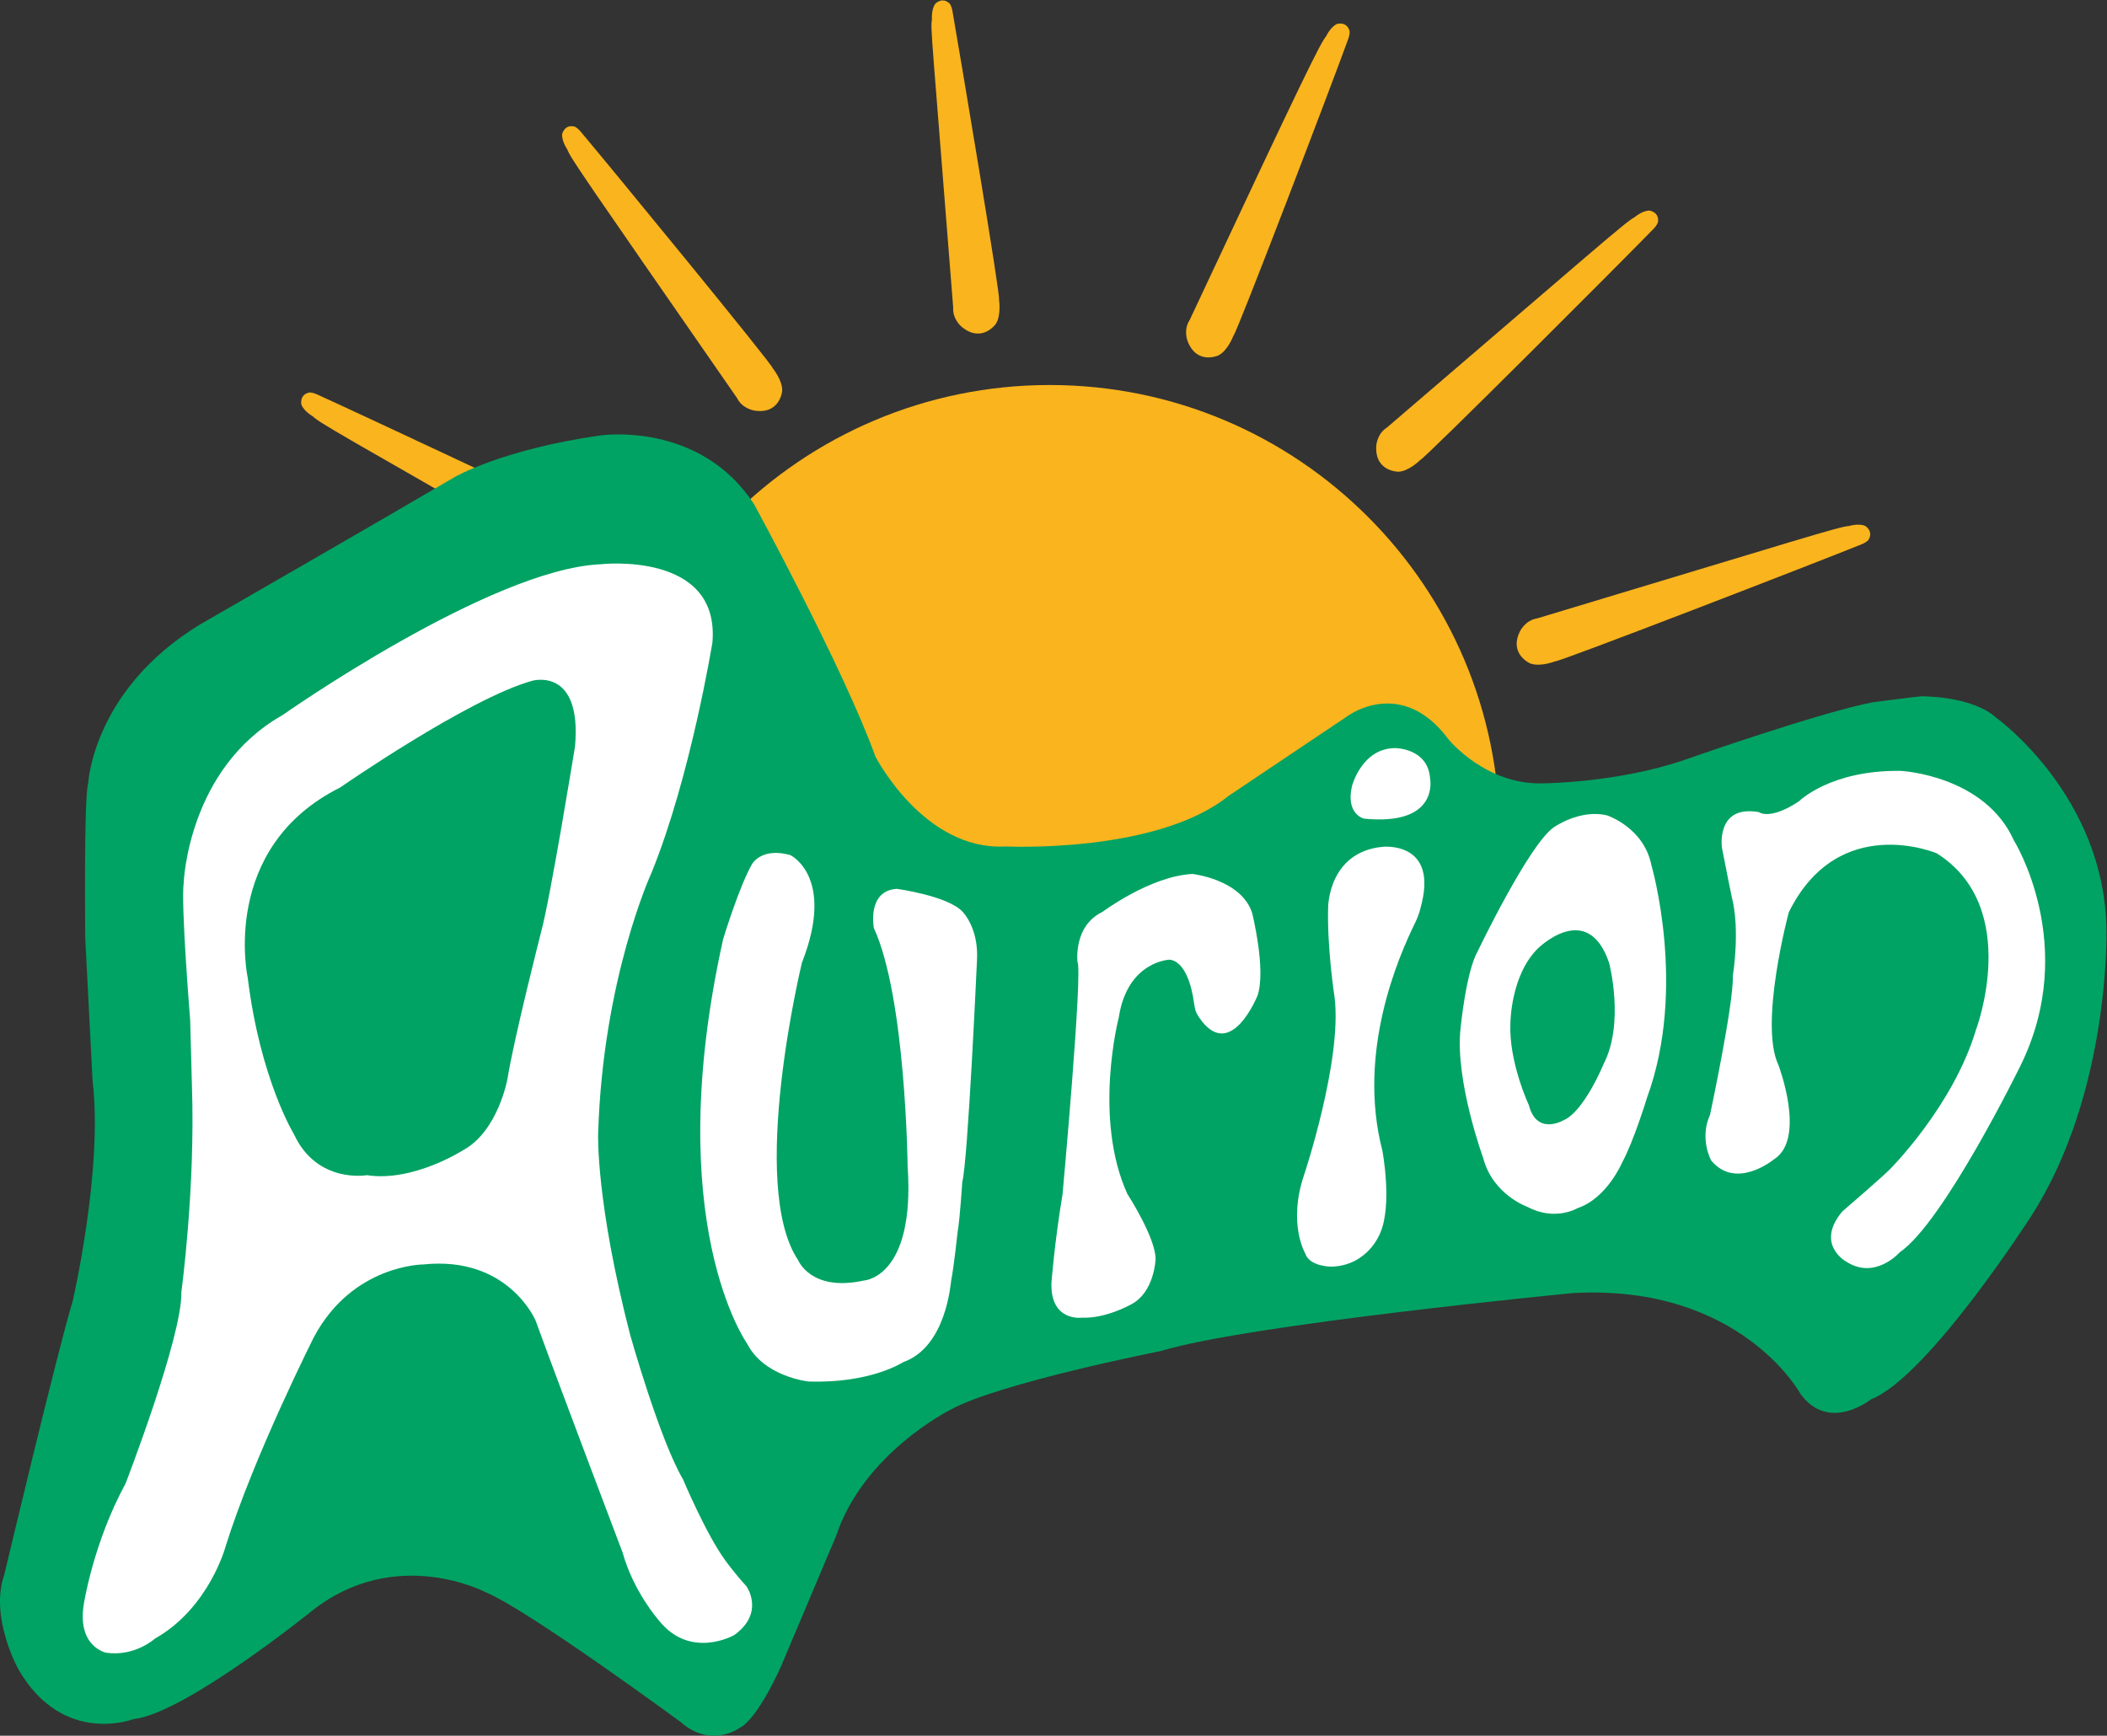
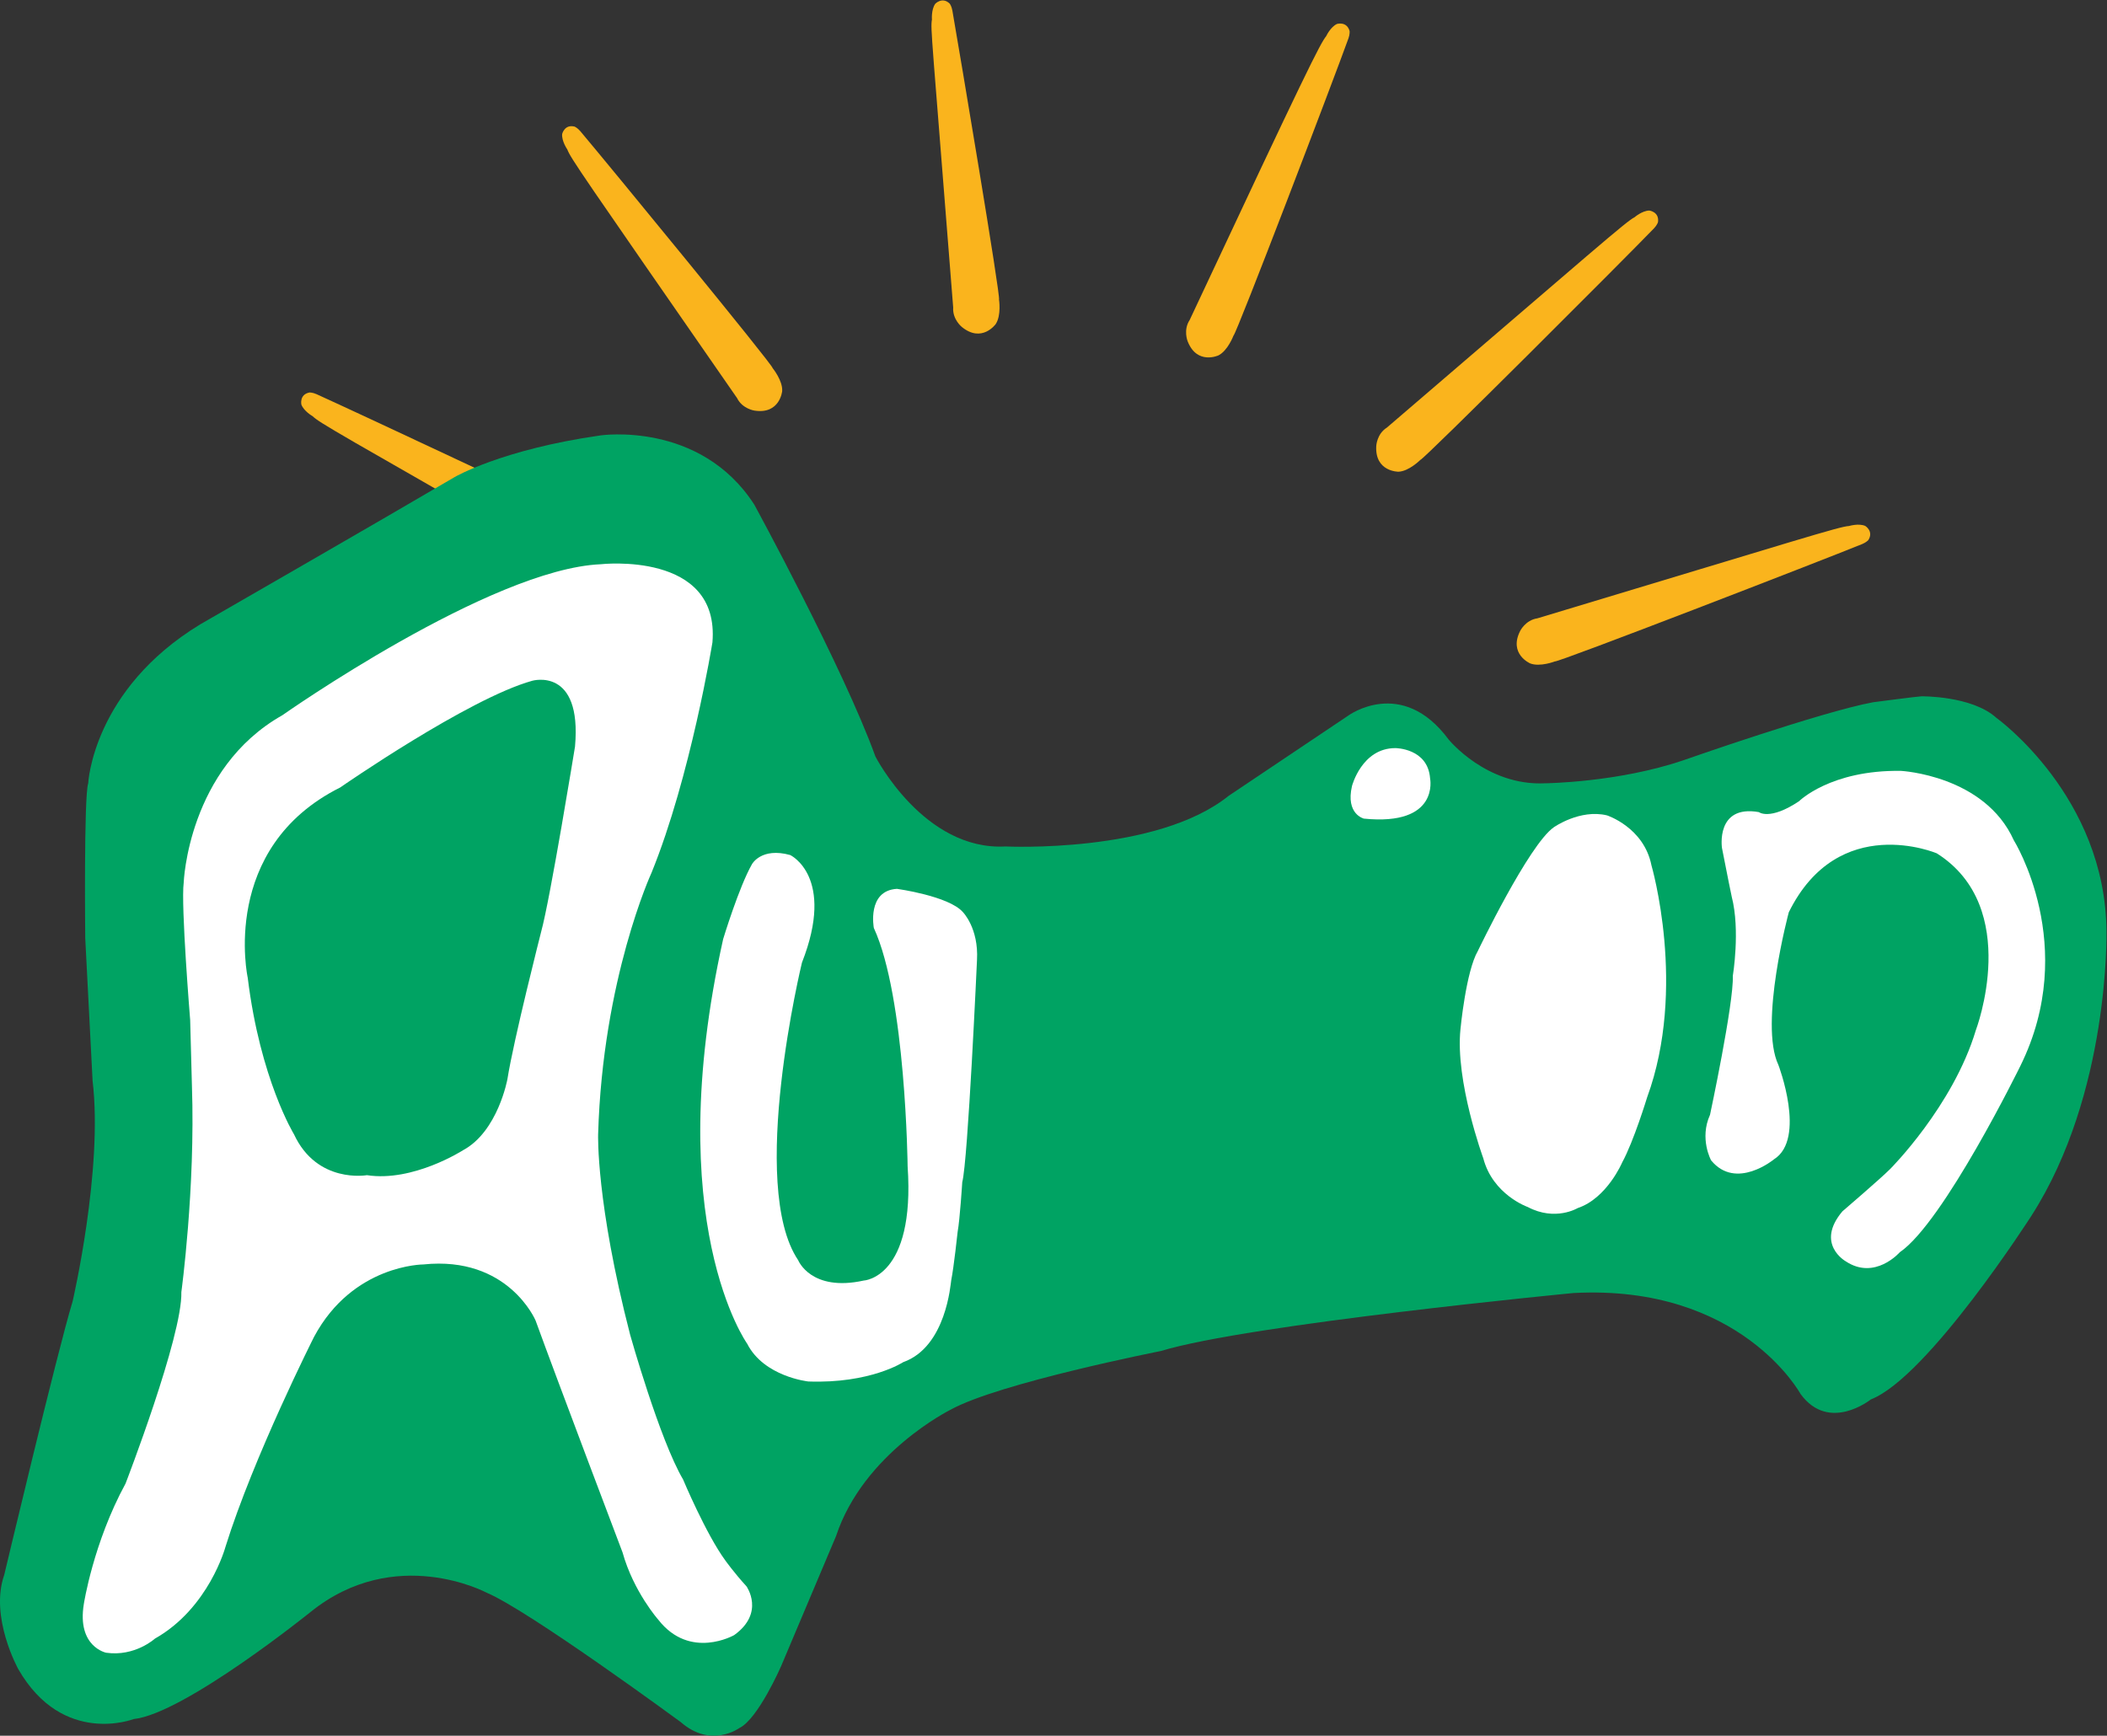
<svg xmlns="http://www.w3.org/2000/svg" xmlns:ns1="http://sodipodi.sourceforge.net/DTD/sodipodi-0.dtd" xmlns:ns2="http://www.inkscape.org/namespaces/inkscape" version="1.1" id="svg2" xml:space="preserve" width="862.867" height="710.88" viewBox="0 0 862.867 710.88" ns1:docname="aurion logo cmyk sept.eps">
  <rect x="0" y="0" width="862.867" height="710.88" fill="#333333" stroke="none" />
  <defs id="defs6" />
  <ns1:namedview pagecolor="#ffffff" bordercolor="#666666" borderopacity="1" objecttolerance="10" gridtolerance="10" guidetolerance="10" ns2:pageopacity="0" ns2:pageshadow="2" ns2:window-width="640" ns2:window-height="480" id="namedview4" />
  <g id="g10" ns2:groupmode="layer" ns2:label="ink_ext_XXXXXX" transform="matrix(1.333,0,0,-1.333,0,710.88)">
    <g id="g12" transform="scale(0.1)">
-       <path d="m 4607.46,2767.46 c 0,-763.53 -618.96,-1382.51 -1382.52,-1382.51 -763.54,0 -1382.52,618.98 -1382.52,1382.51 0,763.55 618.98,1382.52 1382.52,1382.52 763.56,0 1382.52,-618.97 1382.52,-1382.52" style="fill:#fab41d;fill-opacity:1;fill-rule:nonzero;stroke:none" id="path14" />
      <path d="m 1727.07,4921.24 c 0,0 7.2,30.87 38.71,22.57 0,0 8.77,-4.13 16.95,-13.82 85.61,-101.56 592.62,-719.28 591.09,-728.28 0,0 31.14,-38.15 29.2,-70.38 0,0 -6.83,-72.14 -85.06,-59.98 0,0 -37.03,5.08 -53.51,38.43 -484.32,698.4 -511.17,736.72 -521.72,764.29 0,0 -17.68,25.25 -15.66,47.17" style="fill:#fab41d;fill-opacity:1;fill-rule:nonzero;stroke:none" id="path16" />
      <path d="m 925.855,4089.99 c 0,0 -6.835,30.94 25.165,37.07 0,0 9.707,0.06 21.261,-5.16 121.069,-54.65 845.099,-392.93 847.599,-401.7 0,0 44.55,-20.95 56.72,-50.88 0,0 25,-68 -50.82,-90.8 0,0 -35.59,-11.4 -64.87,11.55 -738.37,420.85 -779.148,443.81 -800.562,464.14 0,0 -26.844,15.13 -34.493,35.78" style="fill:#fab41d;fill-opacity:1;fill-rule:nonzero;stroke:none" id="path18" />
      <path d="m 2873.34,5321.32 c 0,0 21.76,23.04 44.8,0 0,0 5.49,-7.99 7.68,-20.48 22.79,-130.86 149.18,-881.23 143.34,-888.24 0,0 7.68,-48.63 -10.23,-75.51 0,0 -42.25,-58.89 -103.68,-8.97 0,0 -29.43,23.04 -26.87,60.17 -66.56,847.28 -70.06,855.26 -65.27,884.39 0,0 -2.56,30.72 10.23,48.64" style="fill:#fab41d;fill-opacity:1;fill-rule:nonzero;stroke:none" id="path20" />
      <path d="m 4107.36,5259.31 c 0,0 30.3,9.29 38.97,-22.12 0,0 0.82,-9.67 -3.44,-21.6 -44.78,-125.05 -344.88,-910.78 -353.44,-914 0,0 -17.32,-46.07 -46.17,-60.6 0,0 -65.82,-30.35 -94.59,43.38 0,0 -14.22,34.57 6.33,65.59 360.43,769.68 400.9,849.13 419.43,872.11 0,0 12.95,27.97 32.91,37.24" style="fill:#fab41d;fill-opacity:1;fill-rule:nonzero;stroke:none" id="path22" />
      <path d="m 5067.19,4686 c 0,0 31.42,-4 26.4,-36.2 0,0 -3.24,-9.16 -12.01,-18.28 -92.28,-95.53 -709.02,-712.3 -718.12,-711.72 0,0 -34.77,-34.87 -67.03,-36.23 0,0 -72.47,-0.59 -68.34,78.46 0,0 1.25,37.36 32.75,57.16 645.21,553.2 734.67,633.1 761.02,646.41 0,0 23.32,20.17 45.33,20.4" style="fill:#fab41d;fill-opacity:1;fill-rule:nonzero;stroke:none" id="path24" />
      <path d="m 5730.22,3717.1 c 0,0 27.12,-16.37 9.51,-43.78 0,0 -6.66,-7.06 -18.38,-11.86 -123.01,-50.09 -936.41,-364.95 -944.51,-360.74 0,0 -45.88,-17.85 -75.94,-6.05 0,0 -66.52,28.75 -30.82,99.39 0,0 16.25,33.67 53.06,39.05 813.75,245.2 927.88,282.13 957.37,283.66 0,0 29.47,9.02 49.71,0.33" style="fill:#fab41d;fill-opacity:1;fill-rule:nonzero;stroke:none" id="path26" />
      <path d="m 261.848,2451.3 c 0,0 -4.571,433.9 9.132,475.01 0,0 13.704,287.75 344.844,488.72 0,0 575.496,331.13 781.046,452.17 0,0 143.87,84.51 447.61,127.9 0,0 306.02,45.67 472.73,-212.39 0,0 274.05,-502.42 372.25,-774.19 0,0 148.52,-290.02 399.74,-276.32 0,0 463.59,-22.84 685.12,155.29 l 367.67,246.64 c 0,0 164.42,121.03 308.3,-73.08 0,0 116.47,-143.88 296.88,-134.74 0,0 223.81,2.29 424.78,70.79 0,0 422.48,148.45 582.35,178.14 0,0 139.31,18.26 148.45,18.26 0,0 155.3,2.29 230.65,-66.22 0,0 335.78,-240.8 338.06,-656.44 0,0 10.92,-497.26 -230.72,-873.65 0,0 -317.42,-495.58 -493.28,-564.08 0,0 -128.46,-103.239 -215.9,16.98 0,0 -183.75,337.4 -697.6,310 0,0 -997.98,-95.92 -1267.46,-178.15 0,0 -497.85,-98.2 -646.28,-180.43 0,0 -267.21,-132.44 -351.71,-388.221 L 2399.53,213.23 c 0,0 -70.8,-162.148 -127.89,-189.55 0,0 -86.79,-63.93 -180.42,18.281 0,0 -465.87,342.539 -596.05,397.359 0,0 -280.9,150.75 -541.248,-59.351 0,0 -388.234,-312.867 -543.527,-328.867 0,0 -216.957,-84.492 -353.977,153.007 0,0 -89.066,159.86 -43.391,290.039 0,0 162.106,682.382 210.102,840.412 0,0 94.082,404.8 61.297,678.03 l -22.578,438.71" style="fill:#00a363;fill-opacity:1;fill-rule:nonzero;stroke:none" id="path28" />
      <path d="m 903.148,1847.9 c 71.043,-153.01 224.052,-125.69 224.052,-125.69 142.07,-21.85 295.08,76.51 295.08,76.51 107.39,57.48 136.61,218.57 136.61,218.57 18.88,120.31 103.82,453.55 103.82,453.55 27.32,98.36 103.83,568.31 103.83,568.31 21.86,245.9 -131.14,202.19 -131.14,202.19 -196.72,-54.65 -590.17,-327.87 -590.17,-327.87 C 673.637,2727.68 761.074,2328.78 761.074,2328.78 799.328,2017.29 903.148,1847.9 903.148,1847.9 Z m -318.91,350.88 c 0,0 -28.875,353.74 -19.851,422.33 0,0 12.636,350.13 303.211,514.37 0,0 638.912,449.4 978.222,463.84 0,0 366.38,41.51 342.92,-240.04 0,0 -67.01,-413.02 -187.22,-708.11 0,0 -150.02,-325.34 -163.95,-803.27 0,0 -6.9,-209.01 98.49,-616.55 0,0 90.24,-321.248 162.43,-443.979 0,0 70.39,-167.871 129.94,-249.082 0,0 27.08,-37.91 64.98,-79.418 0,0 57.76,-81.211 -37.9,-149.781 0,0 -135.36,-77.621 -232.82,46.91 0,0 -76.26,86.02 -110.1,207.129 0,0 -201.25,530.761 -267.15,712.441 0,0 -83.71,199.48 -344.68,172.37 0,0 -216.58,-0.02 -335.701,-222.02 0,0 -185.899,-368.178 -272.528,-646.111 0,0 -50.543,-187.707 -216.582,-281.559 0,0 -61.363,-55.961 -149.801,-43.32 0,0 -90.246,18.07 -68.585,149.8 0,0 28.882,187.719 128.144,370 0,0 175.074,453.01 171.461,588.36 0,0 43.316,317.66 32.484,633.5 l -5.414,202.19" style="fill:#ffffff;fill-opacity:1;fill-rule:nonzero;stroke:none" id="path30" />
      <path d="m 2427.75,2705.82 c 0,0 139.84,-66.02 35.98,-330.6 0,0 -166.43,-684.67 -11.48,-914.43 0,0 39.18,-97.95 201.26,-62.33 0,0 158.52,7.11 134.88,351.08 0,0 -5.46,519.12 -103.81,732.23 0,0 -21.86,114.77 71.04,120.22 0,0 158.46,-21.86 202.17,-71.04 0,0 49.18,-49.18 43.73,-147.54 0,0 -27.85,-618.07 -45.29,-682.62 0,0 -7.21,-114.34 -14.2,-152.74 0,0 -11.58,-108.49 -19.71,-148.82 -2.01,-9.98 -14.94,-204.44 -147.56,-251.55 0,0 -101.19,-66.31 -291.39,-59.33 0,0 -136.21,14.45 -187.85,115.97 0,0 -267.54,372.62 -73.86,1243.26 0,0 48.55,160.15 88.55,230.15 0,0 28.41,52.86 117.54,28.09" style="fill:#ffffff;fill-opacity:1;fill-rule:nonzero;stroke:none" id="path32" />
-       <path d="m 3386.88,2531.06 c 0,0 146.66,110 276.66,116.67 0,0 150,-16.67 183.34,-120 0,0 43.34,-173.33 16.66,-253.33 0,0 -83.89,-210.41 -180.4,-66.37 -12.67,19.63 -11.66,26.55 -15.17,44.32 0,0 -12.83,124.26 -74.43,132.05 0,0 -129.71,-4 -156.37,-177.34 0,0 -80.16,-308.13 26.37,-542.66 0,0 86.66,-133.34 86.66,-200 0,0 -3.32,-103.34 -76.66,-140 0,0 -76.66,-43.34 -150,-40 0,0 -96.68,-13.34 -93.34,106.66 0,0 9.27,123.17 34.19,272.78 0,0 62.49,683.88 45.83,713.88 0,0 -13.34,110 76.66,153.34" style="fill:#ffffff;fill-opacity:1;fill-rule:nonzero;stroke:none" id="path34" />
      <path d="m 4153.54,2917.73 c 0,0 30,116.67 133.34,116.67 0,0 100,0 106.66,-93.34 0,0 30.01,-146.67 -203.32,-123.33 0,0 -56.68,13.33 -36.68,100" style="fill:#ffffff;fill-opacity:1;fill-rule:nonzero;stroke:none" id="path36" />
-       <path d="m 4080.22,2544.4 c 0,0 -0.02,170.01 166.66,186.67 0,0 176.66,20 116.66,-190 0,0 -3.54,-17.99 -16.45,-44.35 -51.72,-105.62 -178.42,-396.81 -100.21,-699 0,0 31.62,-165.27 -6.66,-253.32 0,0 -36.67,-100 -150,-103.34 0,0 -66.67,0 -80,40 0,0 -55.08,92.58 -3.34,243.34 0,0 116.67,349.98 93.34,543.32 0,0 -23.34,150 -20,276.68" style="fill:#ffffff;fill-opacity:1;fill-rule:nonzero;stroke:none" id="path38" />
-       <path d="m 4640.22,2187.72 c -5.02,-118.24 56.66,-250 56.66,-250 24.55,-95.58 106.66,-46.66 106.66,-46.66 63.34,26.68 123.34,173.34 123.34,173.34 65,126.58 16.66,310 16.66,310 -66.66,196.67 -220,43.32 -220,43.32 -83.32,-83.34 -83.32,-230 -83.32,-230 z m -153.34,-16.66 c 0,0 16.67,176.68 53.34,240 0,0 156.66,326.68 233.32,380.01 0,0 80,56.66 163.34,36.66 0,0 113.34,-36.66 136.66,-153.33 0,0 110.01,-376.66 -13.32,-713.34 0,0 -40.9,-134.59 -76.68,-200 0,0 -46.66,-110 -136.66,-140 0,0 -68.62,-41.54 -153.34,3.34 0,0 -107.35,37.44 -136.66,150 0,0 -86.68,236.66 -70,396.66" style="fill:#ffffff;fill-opacity:1;fill-rule:nonzero;stroke:none" id="path40" />
+       <path d="m 4640.22,2187.72 z m -153.34,-16.66 c 0,0 16.67,176.68 53.34,240 0,0 156.66,326.68 233.32,380.01 0,0 80,56.66 163.34,36.66 0,0 113.34,-36.66 136.66,-153.33 0,0 110.01,-376.66 -13.32,-713.34 0,0 -40.9,-134.59 -76.68,-200 0,0 -46.66,-110 -136.66,-140 0,0 -68.62,-41.54 -153.34,3.34 0,0 -107.35,37.44 -136.66,150 0,0 -86.68,236.66 -70,396.66" style="fill:#ffffff;fill-opacity:1;fill-rule:nonzero;stroke:none" id="path40" />
      <path d="m 5290.22,2727.73 c 0,0 -20,133.33 113.32,110 0,0 33.34,-26.66 123.34,33.34 0,0 96.68,96.66 313.34,93.33 0,0 256.66,-13.33 346.66,-213.33 0,0 202.61,-323.95 20,-693.35 0,0 -235.1,-480.15 -370.32,-572.26 0,0 -76.34,-87.74 -166.34,-27.74 0,0 -94.32,53.2 -10,153.34 0,0 116.66,100 146.66,130 0,0 193.34,193.32 263.34,426.66 0,0 143.34,376.69 -120,543.35 0,0 -301.8,128.62 -454.67,-181.03 0,0 -92.01,-342.3 -32.01,-468.98 0,0 86.68,-226.66 -13.32,-290 0,0 -116.68,-96.68 -193.34,-3.34 0,0 -36.66,66.66 -3.34,140 0,0 73.34,343.34 70,426.68 0,0 23.34,139.99 -3.32,243.33 0,0 -16.66,80 -30,150" style="fill:#ffffff;fill-opacity:1;fill-rule:nonzero;stroke:none" id="path42" />
    </g>
  </g>
</svg>